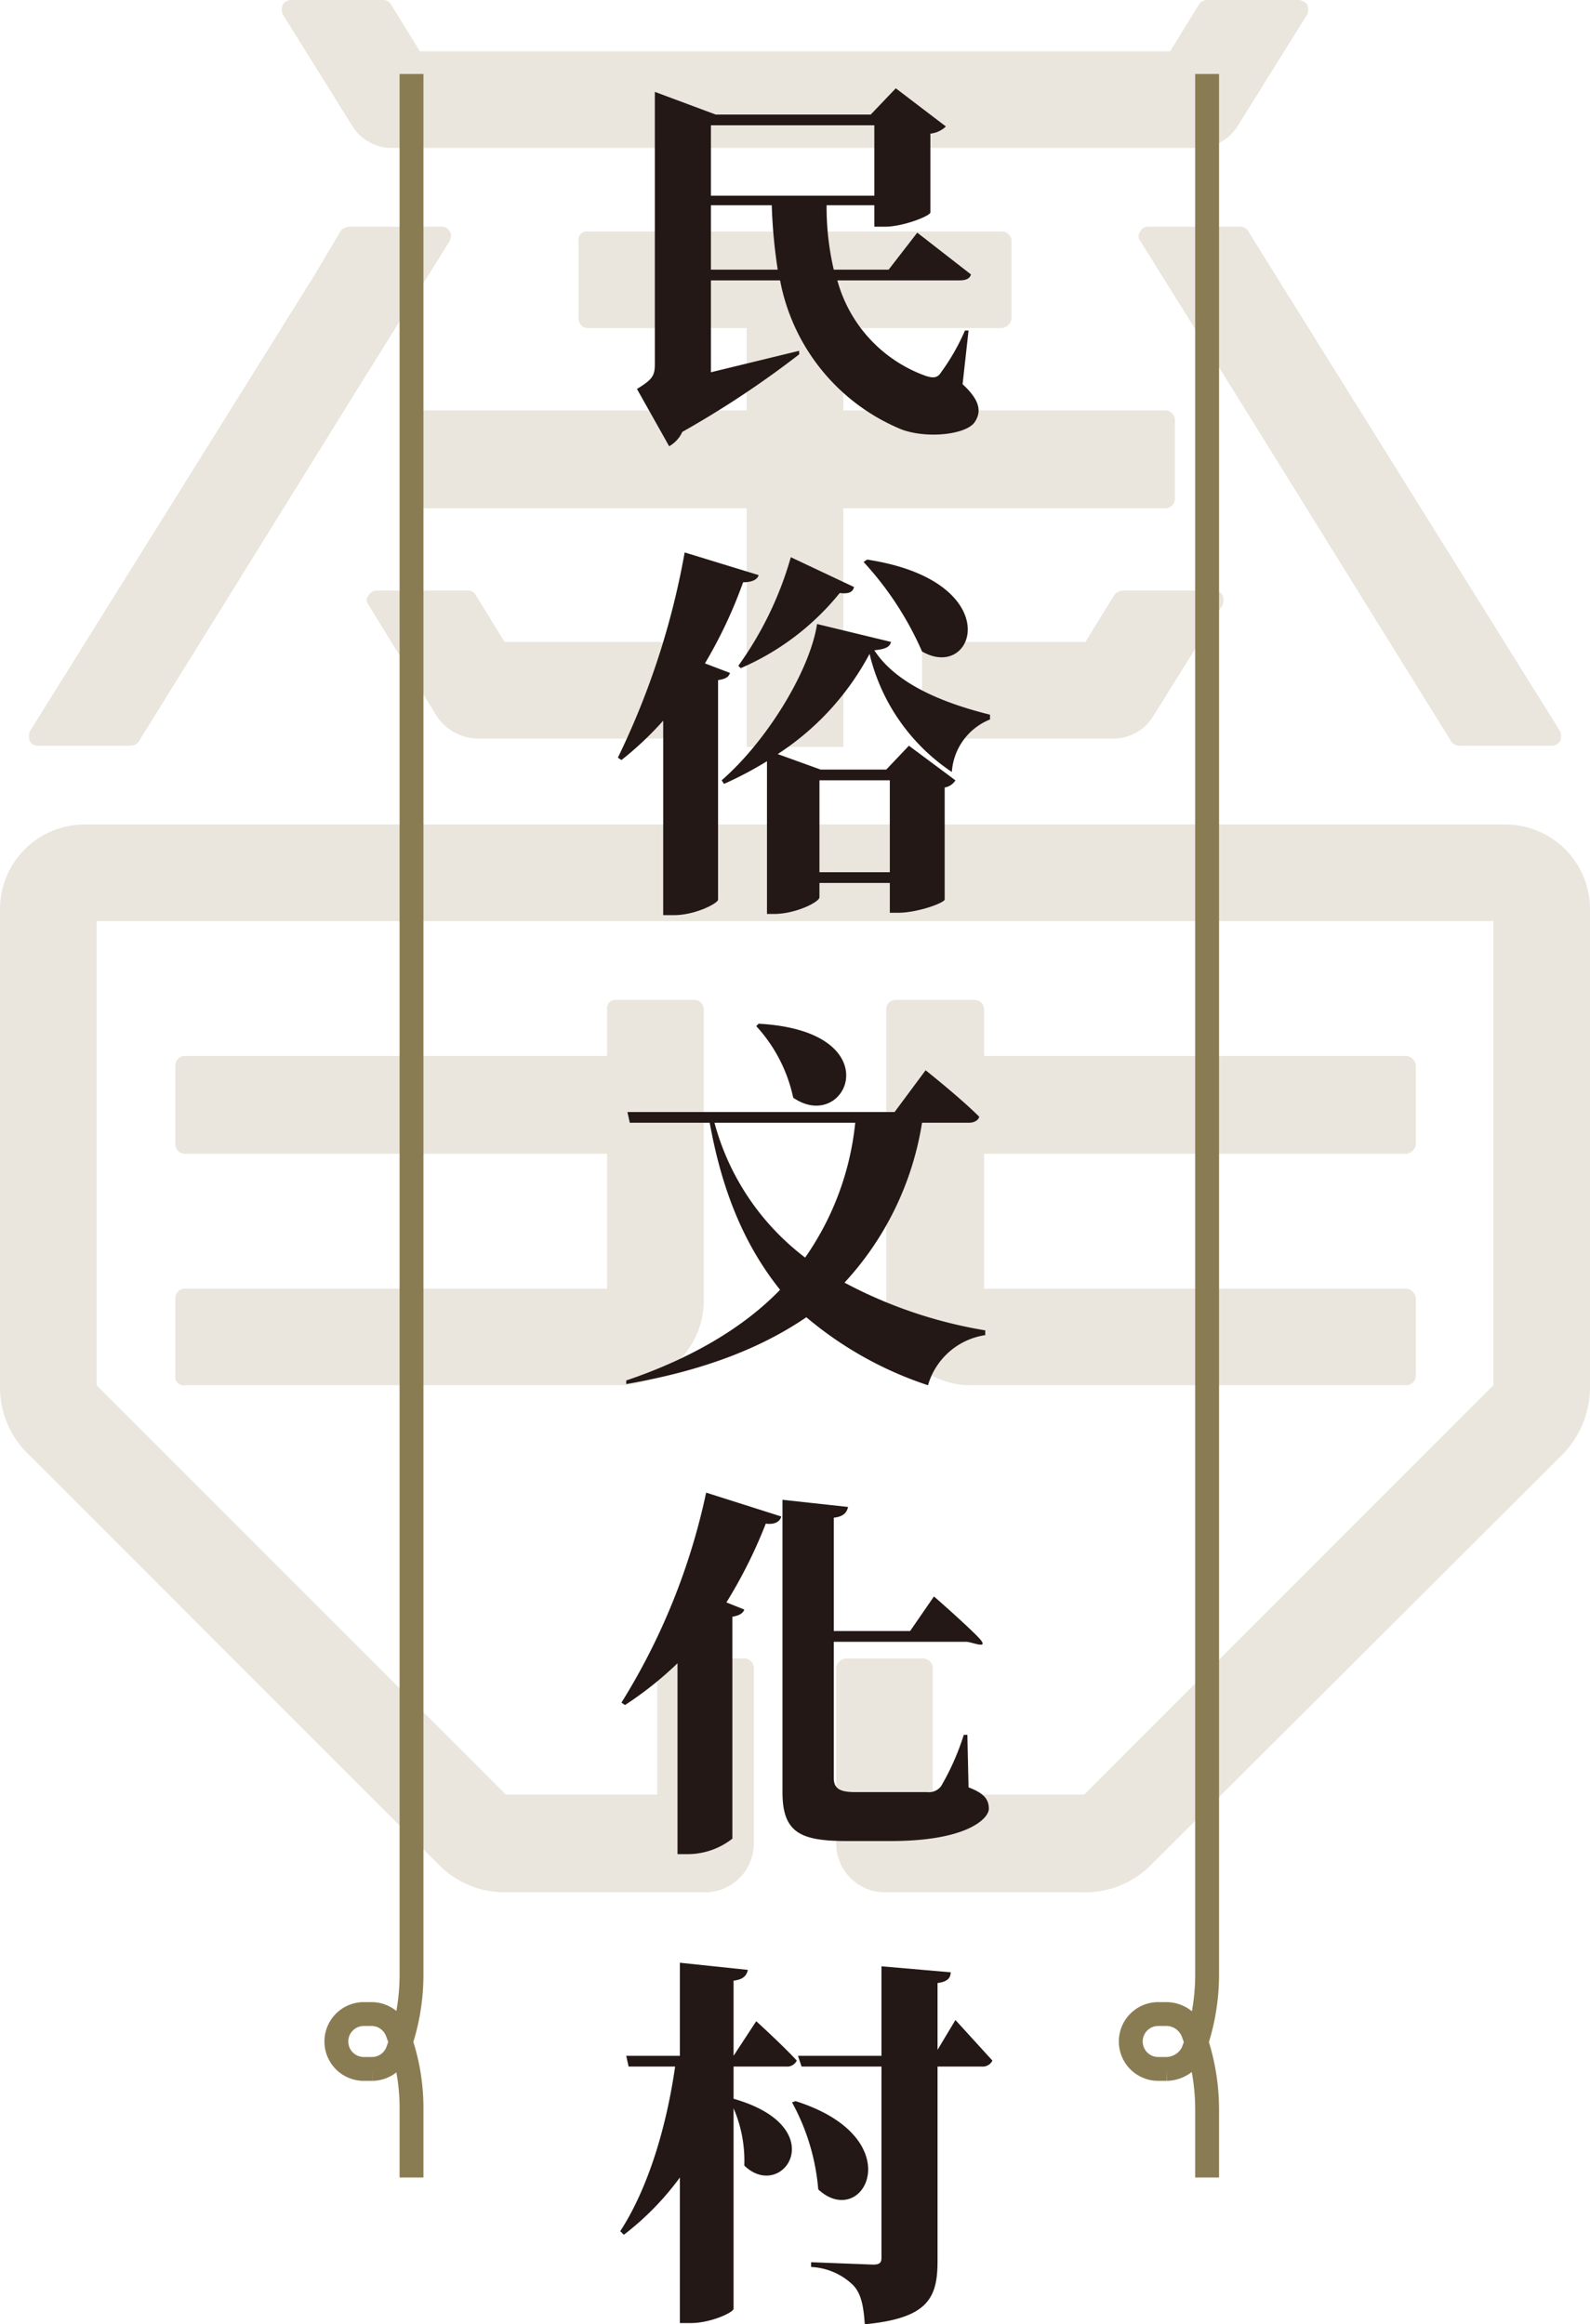
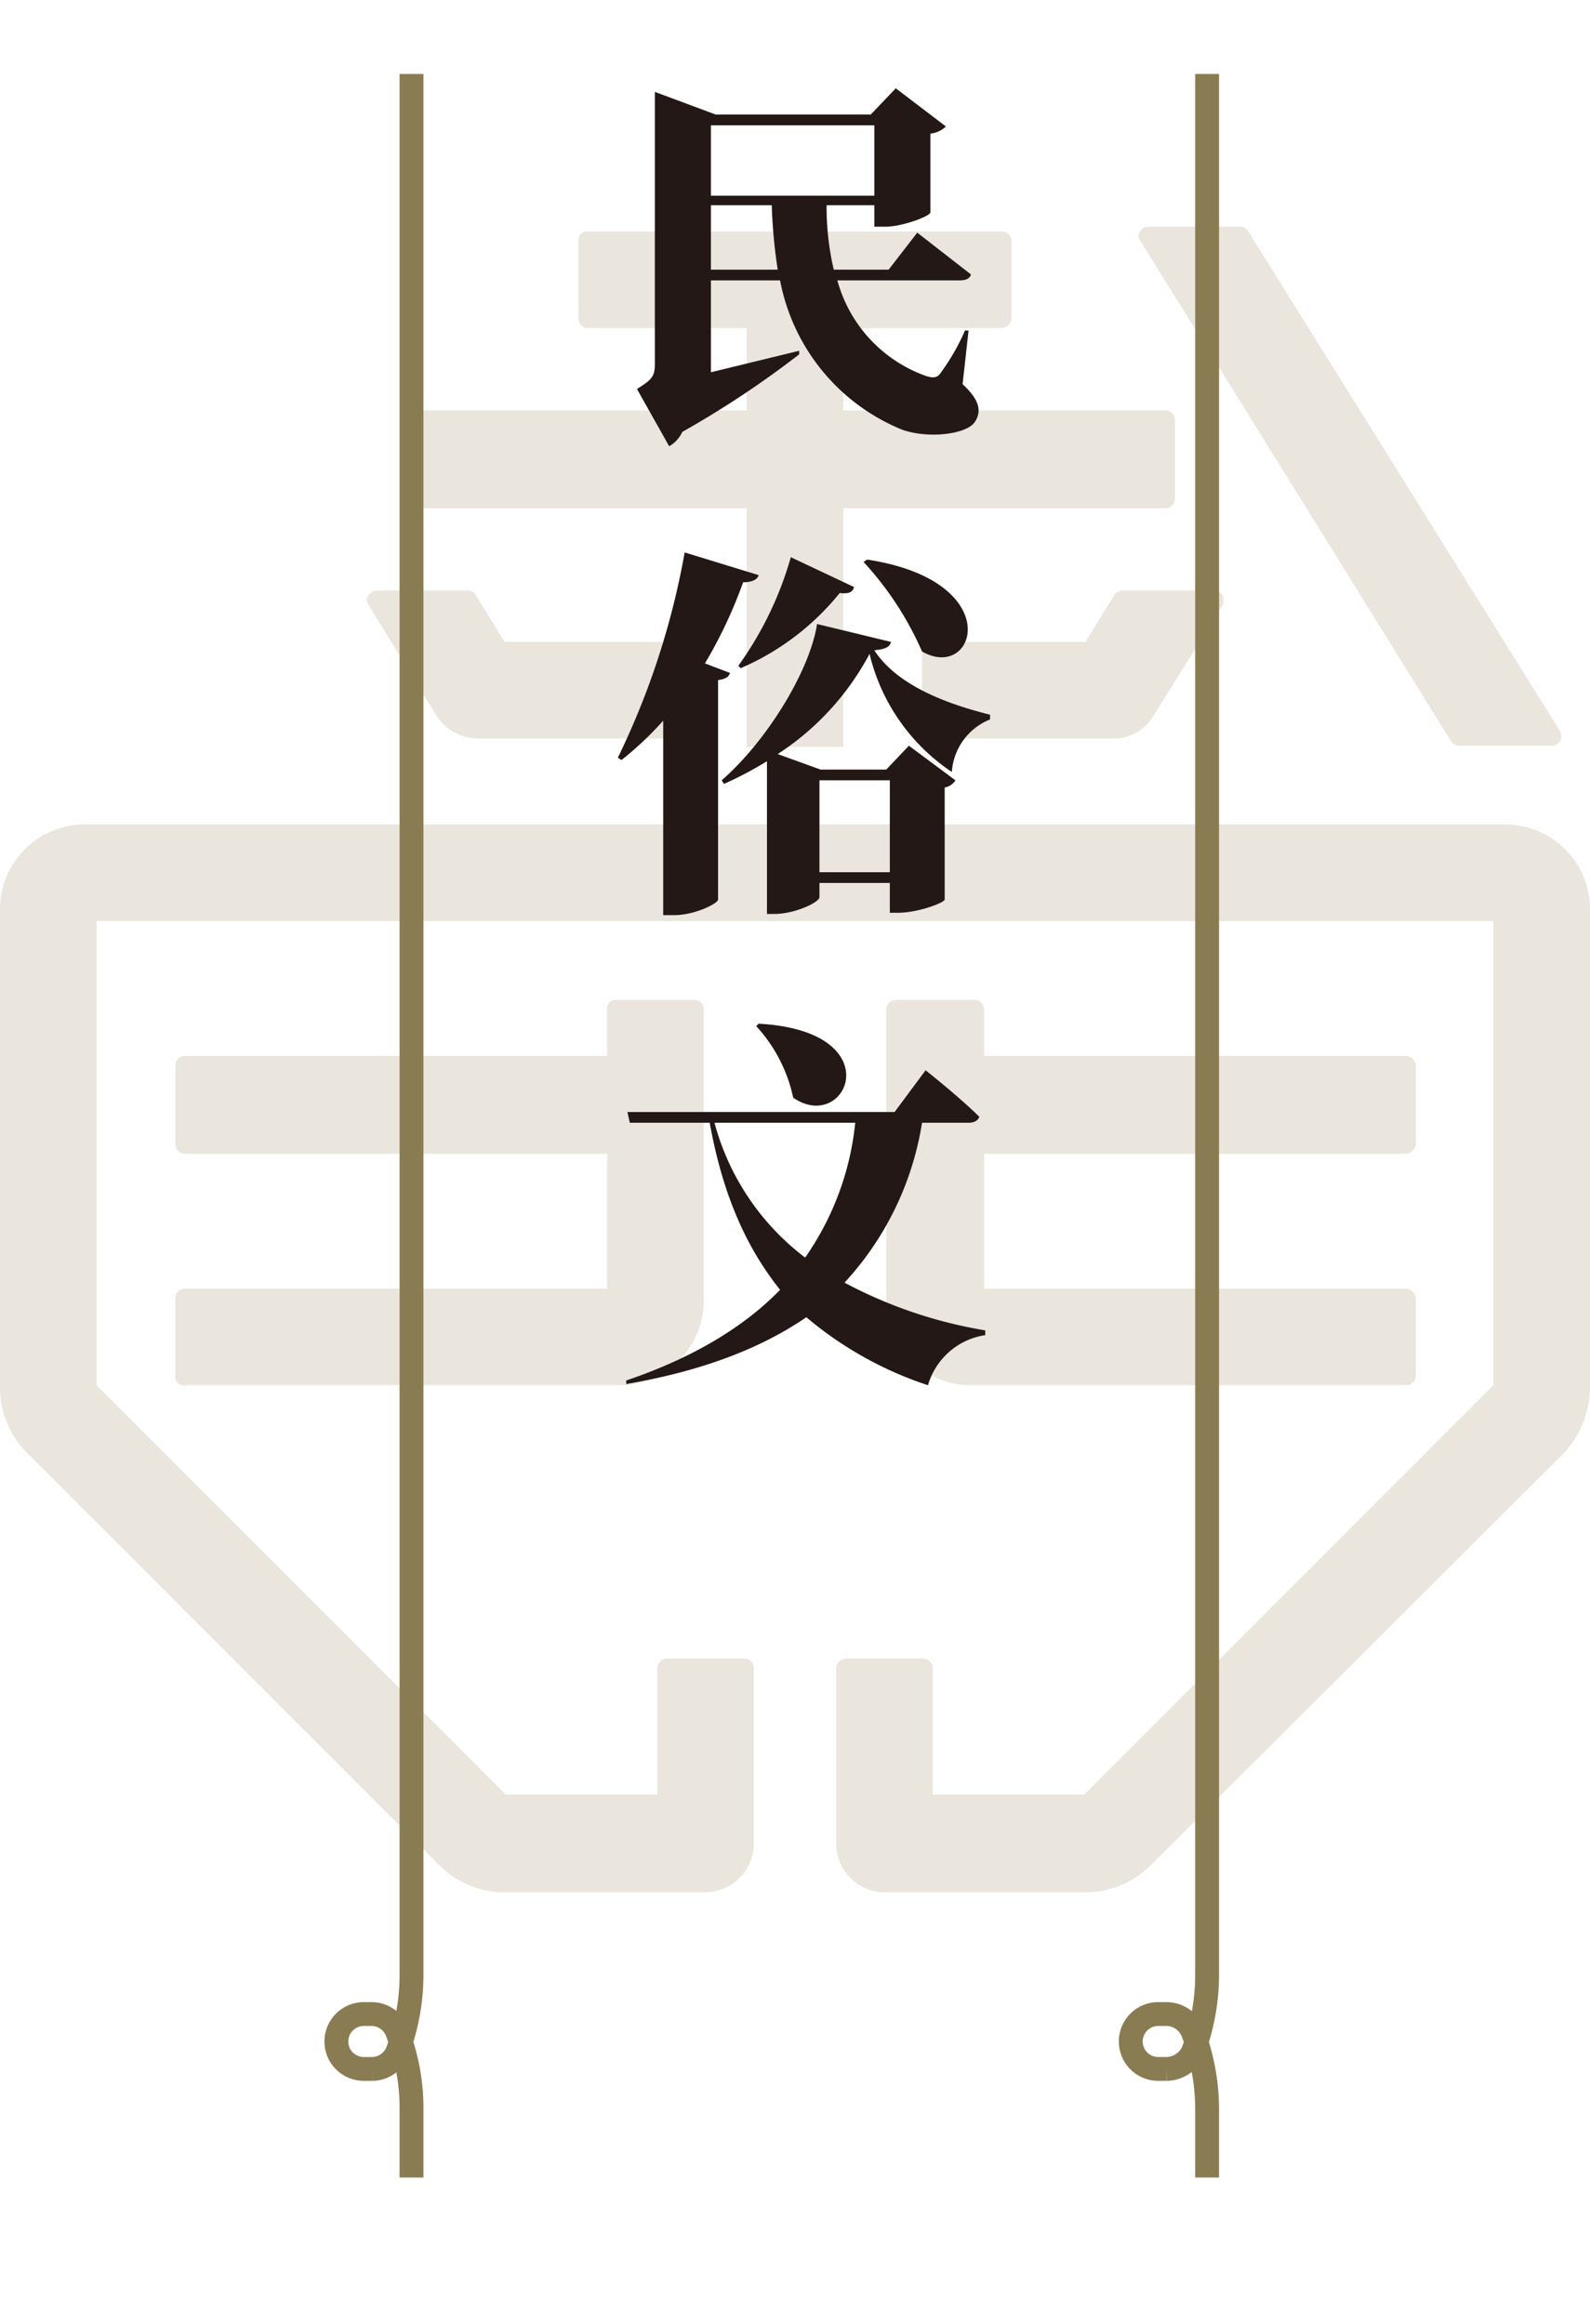
<svg xmlns="http://www.w3.org/2000/svg" width="133.3" height="194.8" viewBox="0 0 133.3 194.8">
  <g>
    <g>
      <path d="M55.2,61.9a.7.7,0,0,0,.8-.8V54.6a.8.8,0,0,0-.8-.8H42.3l-2.4-3.9a.7.7,0,0,0-.7-.4H31.6a.8.8,0,0,0-.7.4.6.6,0,0,0,0,.8L36.6,60a4.2,4.2,0,0,0,3.5,1.9H55.2Z" style="fill: #eae6dd" />
      <path d="M78.1,61.9H93.3A3.9,3.9,0,0,0,96.7,60l5.8-9.3a1.1,1.1,0,0,0,0-.8.8.8,0,0,0-.7-.4H94.1a.9.9,0,0,0-.7.4L91,53.8H78.1a.9.9,0,0,0-.8.8v6.5A.8.8,0,0,0,78.1,61.9Z" style="fill: #eae6dd" />
-       <path d="M29.5,10.5a3.9,3.9,0,0,0,3.4,1.9h67.5a3.9,3.9,0,0,0,3.4-1.9l5.8-9.3a1.1,1.1,0,0,0,0-.8,1,1,0,0,0-.7-.4h-7.7a.8.8,0,0,0-.7.4L98.1,4.3H35.2L32.8.4a.8.8,0,0,0-.7-.4H24.4a.8.8,0,0,0-.7.4,1.1,1.1,0,0,0,0,.8Z" style="fill: #eae6dd" />
-       <path d="M3.2,62.5h7.7a.9.9,0,0,0,.7-.3l18-29h0l8.1-13c.1-.3.2-.6,0-.8A.7.7,0,0,0,37,19H29.3a1.1,1.1,0,0,0-.7.3L26.4,23h0L2.5,61.3a1.1,1.1,0,0,0,0,.8A.7.7,0,0,0,3.2,62.5Z" style="fill: #eae6dd" />
      <path d="M106.9,23l-2.3-3.7a.8.8,0,0,0-.7-.3H96.3a.7.7,0,0,0-.7.4.6.6,0,0,0,0,.8l8.1,13h0l18,29a.9.9,0,0,0,.7.3h7.7a.8.8,0,0,0,.7-.4,1.1,1.1,0,0,0,0-.8L106.9,23Z" style="fill: #eae6dd" />
      <path d="M62.6,53.8v8.8h8.1v-20h27a.8.8,0,0,0,.8-.8V35.2a.8.8,0,0,0-.8-.8h-27V27.5H84a.9.9,0,0,0,.8-.8V20.2a.8.8,0,0,0-.8-.8H49.3a.7.7,0,0,0-.8.8v6.5a.8.8,0,0,0,.8.8H62.6v6.9h-27a.9.9,0,0,0-.9.8v6.6a.9.9,0,0,0,.9.8h27V53.8Z" style="fill: #eae6dd" />
      <path d="M15.5,108a.8.8,0,0,0-.8.8v6.5a.7.7,0,0,0,.8.8H51.9A7.1,7.1,0,0,0,59,109V84.6a.8.8,0,0,0-.8-.8H51.7a.7.7,0,0,0-.8.8v3.9H15.5a.8.8,0,0,0-.8.8v6.6a.8.8,0,0,0,.8.8H50.9V108Z" style="fill: #eae6dd" />
      <path d="M126.2,69.1H7.1A7.1,7.1,0,0,0,0,76.2v40.1A7.8,7.8,0,0,0,2.5,122l34.3,34.3a7.8,7.8,0,0,0,5.7,2.3H59.2a4.1,4.1,0,0,0,4-4.1V139.8a.8.8,0,0,0-.8-.8H55.9a.9.9,0,0,0-.8.8v10.6H42.4L8.1,116.1V77.2H125.2v38.9L90.9,150.4H78.2V139.8a.8.8,0,0,0-.8-.8H70.9a.9.9,0,0,0-.8.8v14.7a4.1,4.1,0,0,0,4.1,4.1H90.8a7.8,7.8,0,0,0,5.7-2.3L130.9,122a8.1,8.1,0,0,0,2.4-5.7V76.2A7.1,7.1,0,0,0,126.2,69.1Z" style="fill: #eae6dd" />
      <path d="M81.7,83.8H75.1a.8.8,0,0,0-.8.8V109a7.1,7.1,0,0,0,7.2,7.1h36.4a.8.8,0,0,0,.8-.8v-6.5a.9.9,0,0,0-.8-.8H82.5V96.7h35.4a.9.9,0,0,0,.8-.8V89.3a.9.9,0,0,0-.8-.8H82.5V84.6A.8.8,0,0,0,81.7,83.8Z" style="fill: #eae6dd" />
    </g>
    <g>
      <g>
        <path d="M80.7,32.2c1.3,1.2,1.7,2.2,1,3.2s-3.9,1.4-6.1.6A16.9,16.9,0,0,1,65.4,23.5H59.6v7.7L67,29.4v.3a81.2,81.2,0,0,1-9.8,6.5,2.6,2.6,0,0,1-1.1,1.2l-2.7-4.8c1.3-.8,1.5-1.1,1.5-2.1V7.7L60,9.6H73l2.1-2.2,4.2,3.2a2.2,2.2,0,0,1-1.3.6v6.6c0,.3-2.3,1.2-3.8,1.2h-.9V17.2h-4a22.9,22.9,0,0,0,.6,5.4h4.6l2.4-3.1L81.4,23c-.1.4-.5.5-1,.5H70.2a11.8,11.8,0,0,0,7.4,8c.6.2,1,.2,1.3-.3a18.1,18.1,0,0,0,2-3.5h.3ZM59.6,16.4H73.3V10.5H59.6Zm5.6,6.2a45.1,45.1,0,0,1-.5-5.4H59.6v5.4Z" style="fill: #231815" />
        <path d="M61.2,56.4c-.1.3-.3.5-1,.6V75.4c0,.3-1.9,1.3-3.7,1.3h-.9V60.4a27.3,27.3,0,0,1-3.5,3.3l-.3-.2a65.5,65.5,0,0,0,5.6-17.2l6.2,1.9c-.1.4-.6.6-1.3.6a38.9,38.9,0,0,1-3.2,6.8Zm13.5-2.6c-.1.4-.4.6-1.4.7,2,3.1,6.5,4.6,9.7,5.4v.4a5.1,5.1,0,0,0-3.2,4.4,16.5,16.5,0,0,1-6.9-9.9,22.7,22.7,0,0,1-7.7,8.4l3.6,1.3h5.5l1.9-2,3.9,2.9a1.3,1.3,0,0,1-.9.6v9.4c-.1.3-2.3,1.1-3.9,1.1h-.7V74H68.7v1.2c0,.4-2,1.4-3.8,1.4h-.6V63.8a31.3,31.3,0,0,1-3.6,1.9l-.2-.3c3.8-3.3,7.4-9.2,8-13.1Zm-12.8,2a29.3,29.3,0,0,0,4.4-9.1l5.3,2.5c-.1.4-.4.6-1.2.5A21.7,21.7,0,0,1,62.1,56Zm6.8,9.6v7.7h5.9V65.4Zm4-18.5c11.8,1.8,9.1,10.3,4.6,7.7a27,27,0,0,0-4.9-7.5Z" style="fill: #231815" />
        <path d="M77.3,94.1a25.6,25.6,0,0,1-6.5,13.4,38.3,38.3,0,0,0,11.8,4v.4a5.9,5.9,0,0,0-4.8,4.2,30.7,30.7,0,0,1-10.2-5.7c-3.8,2.6-8.7,4.5-15.1,5.6v-.3c5.6-1.9,9.9-4.5,12.9-7.6-2.8-3.5-4.8-7.9-5.9-14H52.8l-.2-.9H75l2.6-3.5s2.9,2.3,4.5,3.9c-.1.3-.4.5-.9.5Zm-17.4,0a21,21,0,0,0,7.6,11.3,23.9,23.9,0,0,0,4.2-11.3Zm3.7-8.3c11.2.6,7.4,9.3,2.9,6.2a12.8,12.8,0,0,0-3.1-6Z" style="fill: #231815" />
-         <path d="M52.1,142.7a54.8,54.8,0,0,0,7.1-17.6l6.3,2c-.1.4-.5.7-1.3.6a40.6,40.6,0,0,1-3.3,6.6l1.5.6c-.1.3-.4.5-1,.6v18.6a6.1,6.1,0,0,1-3.8,1.3h-.8v-16a29.4,29.4,0,0,1-4.4,3.5Zm29.1,7.1c1.3.5,1.7,1,1.7,1.8s-1.8,2.7-8.2,2.7H71c-3.9,0-5.4-.7-5.4-4.1V125.7l5.5.6c-.1.4-.3.8-1.2.9v9.5h6.4l2-2.9s2.3,2,3.6,3.3-.4.5-.9.5H69.9V149c0,.9.5,1.2,1.8,1.2h6a1.3,1.3,0,0,0,1.2-.5,21,21,0,0,0,1.9-4.3h.3Z" style="fill: #231815" />
-         <path d="M61.5,175.9c8.4,2.4,4.1,8.7.9,5.6a11.1,11.1,0,0,0-.9-4.8v16.8c0,.3-1.9,1.2-3.6,1.2H57V182.5a23.7,23.7,0,0,1-4.7,4.8L52,187c2.4-3.7,3.9-8.9,4.6-13.8H52.7l-.2-.9H57v-7.8l5.7.6c-.1.4-.3.8-1.2.9v6.3l1.9-2.9s2.2,2,3.4,3.3a.9.9,0,0,1-.9.5H61.5Zm5.2.2c9.8,3.1,5.7,10.9,1.9,7.4a18.3,18.3,0,0,0-2.2-7.3Zm13.4-6.8,3.1,3.4a.9.9,0,0,1-.9.5H78.6v16.3c0,3.1-.8,4.8-6.1,5.3-.1-1.5-.3-2.6-1-3.3A5.4,5.4,0,0,0,68,190v-.4l5.2.2c.6,0,.7-.2.7-.6v-16H67.2l-.3-.9h7v-7.5l5.8.5c0,.5-.3.8-1.1.9v5.6Z" style="fill: #231815" />
      </g>
      <path d="M34.5,182.5v-5.7a17.5,17.5,0,0,0-1.2-6.5h0a2.3,2.3,0,0,0-2.1-1.5h-.7a2.3,2.3,0,0,0-2.3,2.3h0a2.3,2.3,0,0,0,2.3,2.3h.7a2.3,2.3,0,0,0,2.1-1.4h0a18.2,18.2,0,0,0,1.2-6.5V6.2" style="fill: none;stroke: #8a7c52;stroke-miterlimit: 10;stroke-width: 2px" />
      <path d="M101.2,182.5v-5.7a18.2,18.2,0,0,0-1.2-6.5h0a2.4,2.4,0,0,0-2.2-1.5h-.7a2.3,2.3,0,0,0-2.3,2.3h0a2.3,2.3,0,0,0,2.3,2.3h.7A2.5,2.5,0,0,0,100,172h0a18.2,18.2,0,0,0,1.2-6.5V6.2" style="fill: none;stroke: #8a7c52;stroke-miterlimit: 10;stroke-width: 2px" />
    </g>
  </g>
</svg>